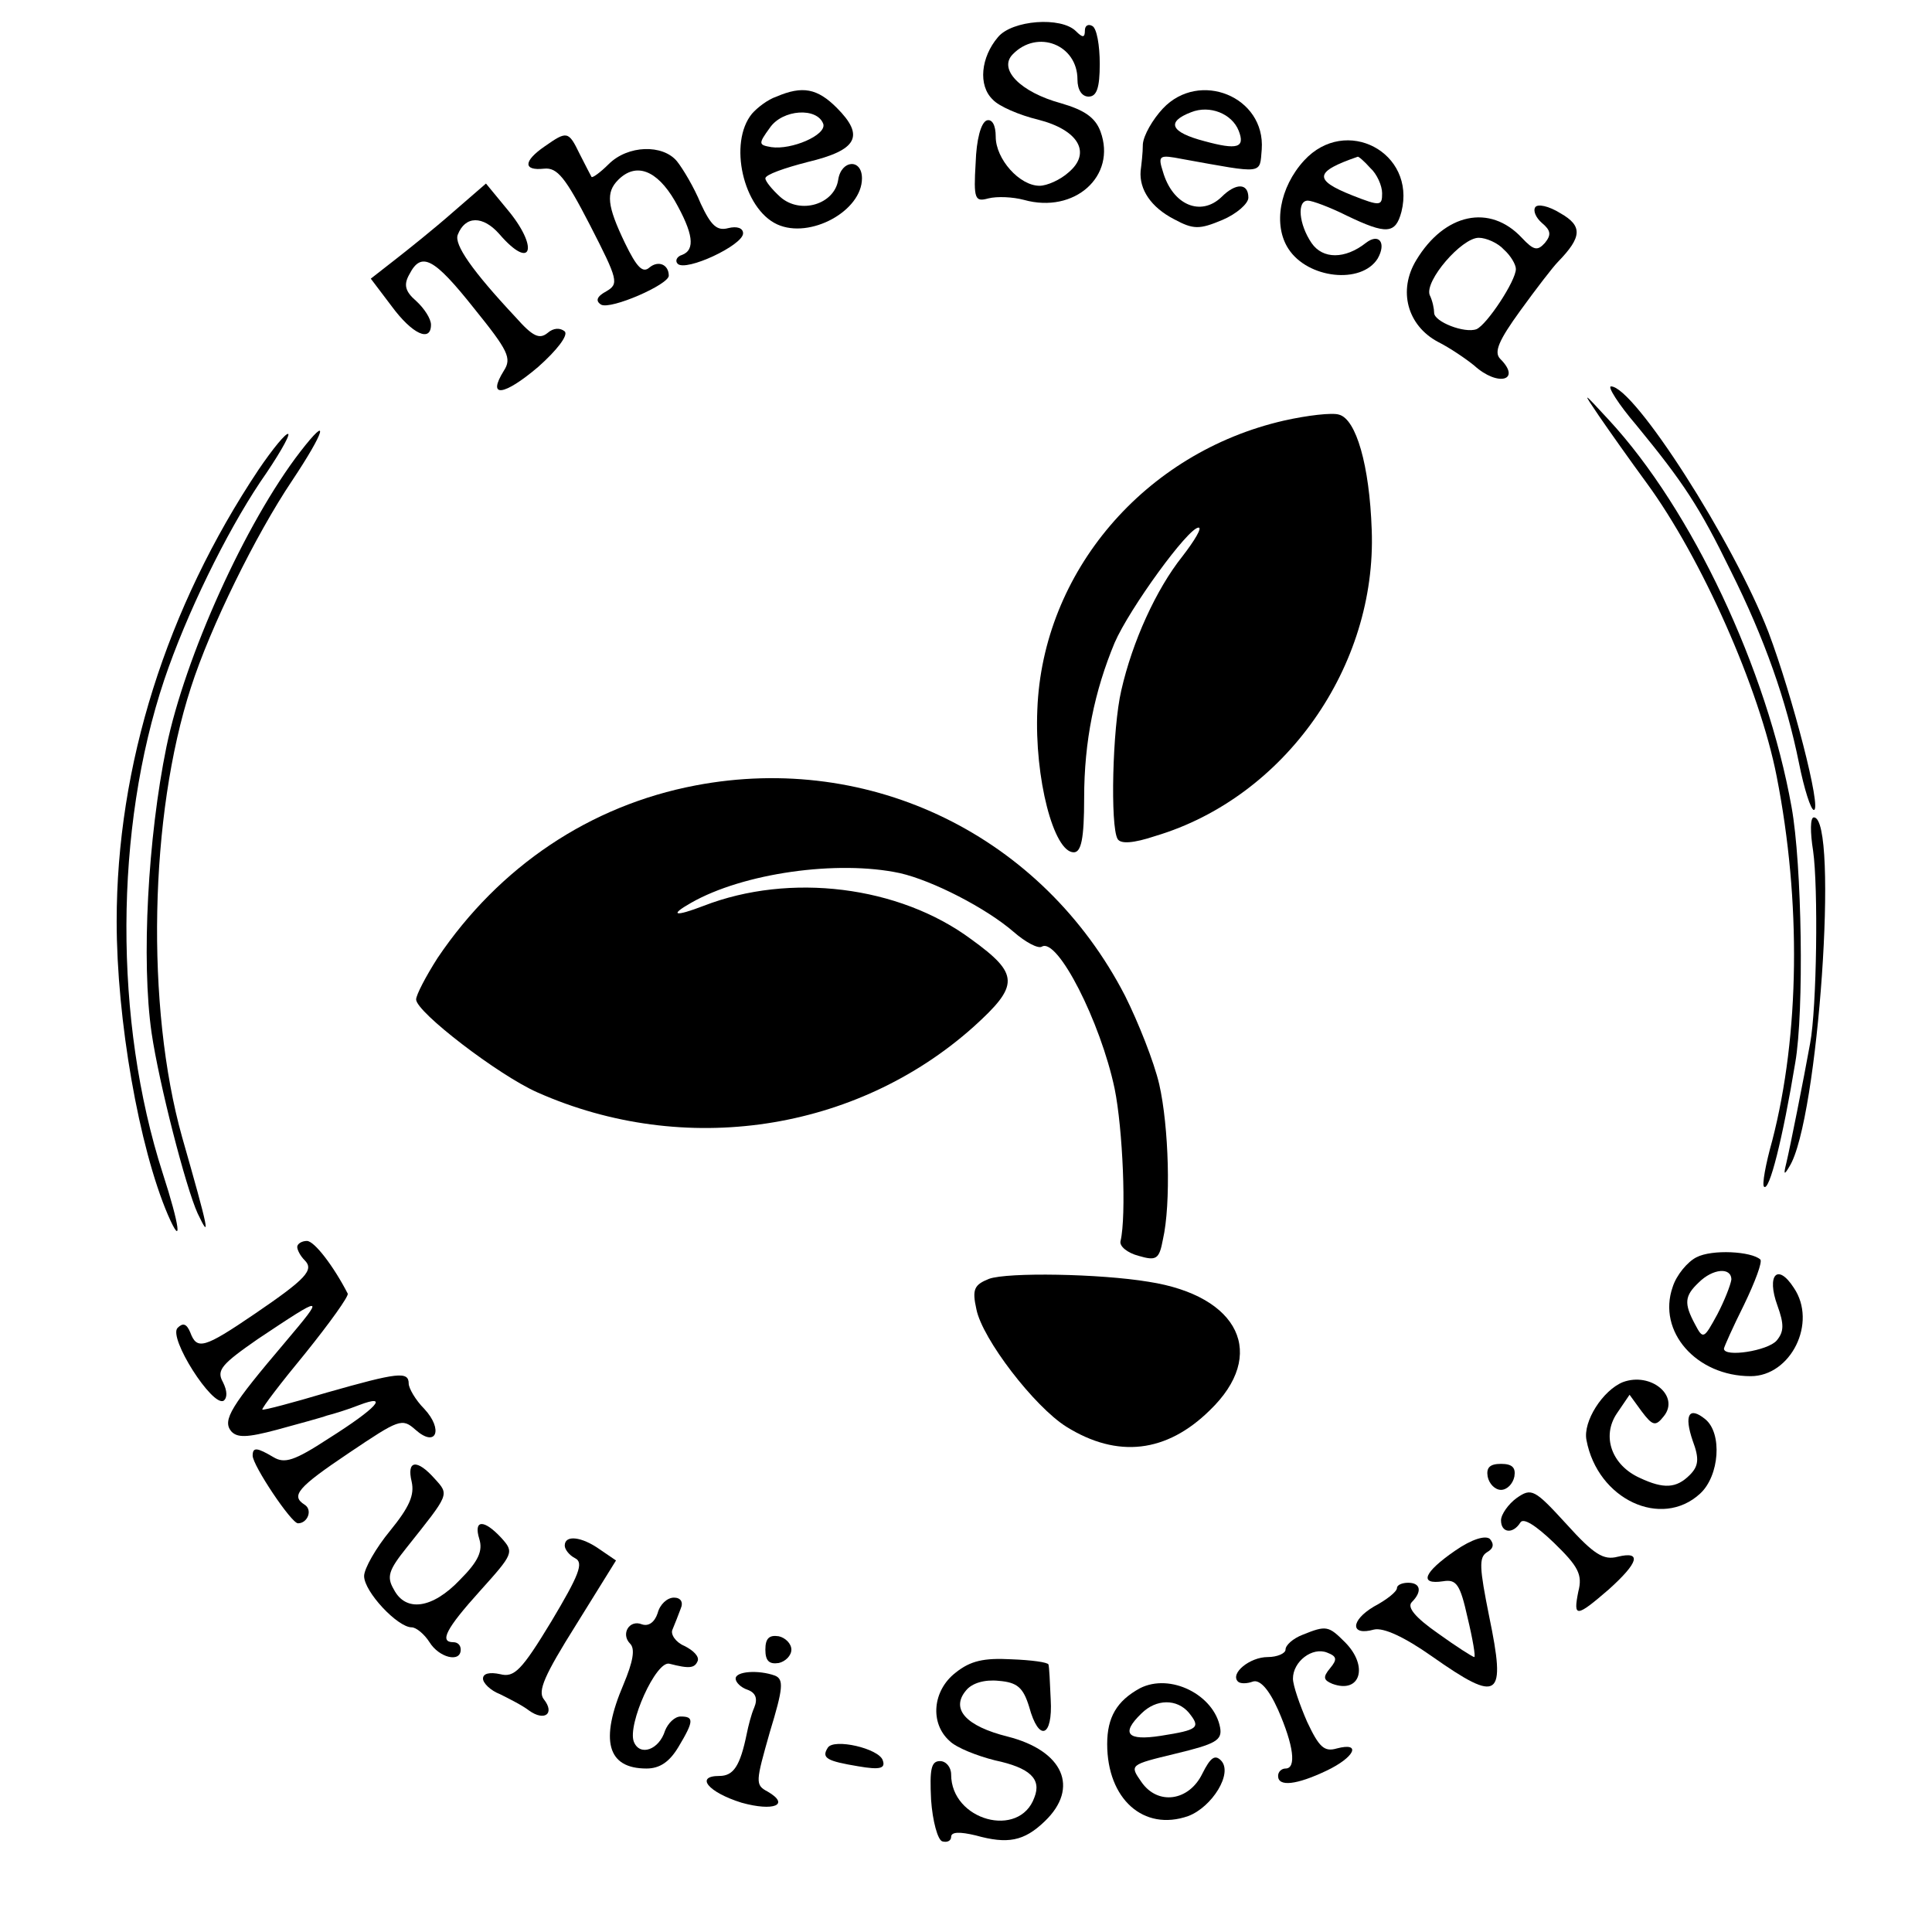
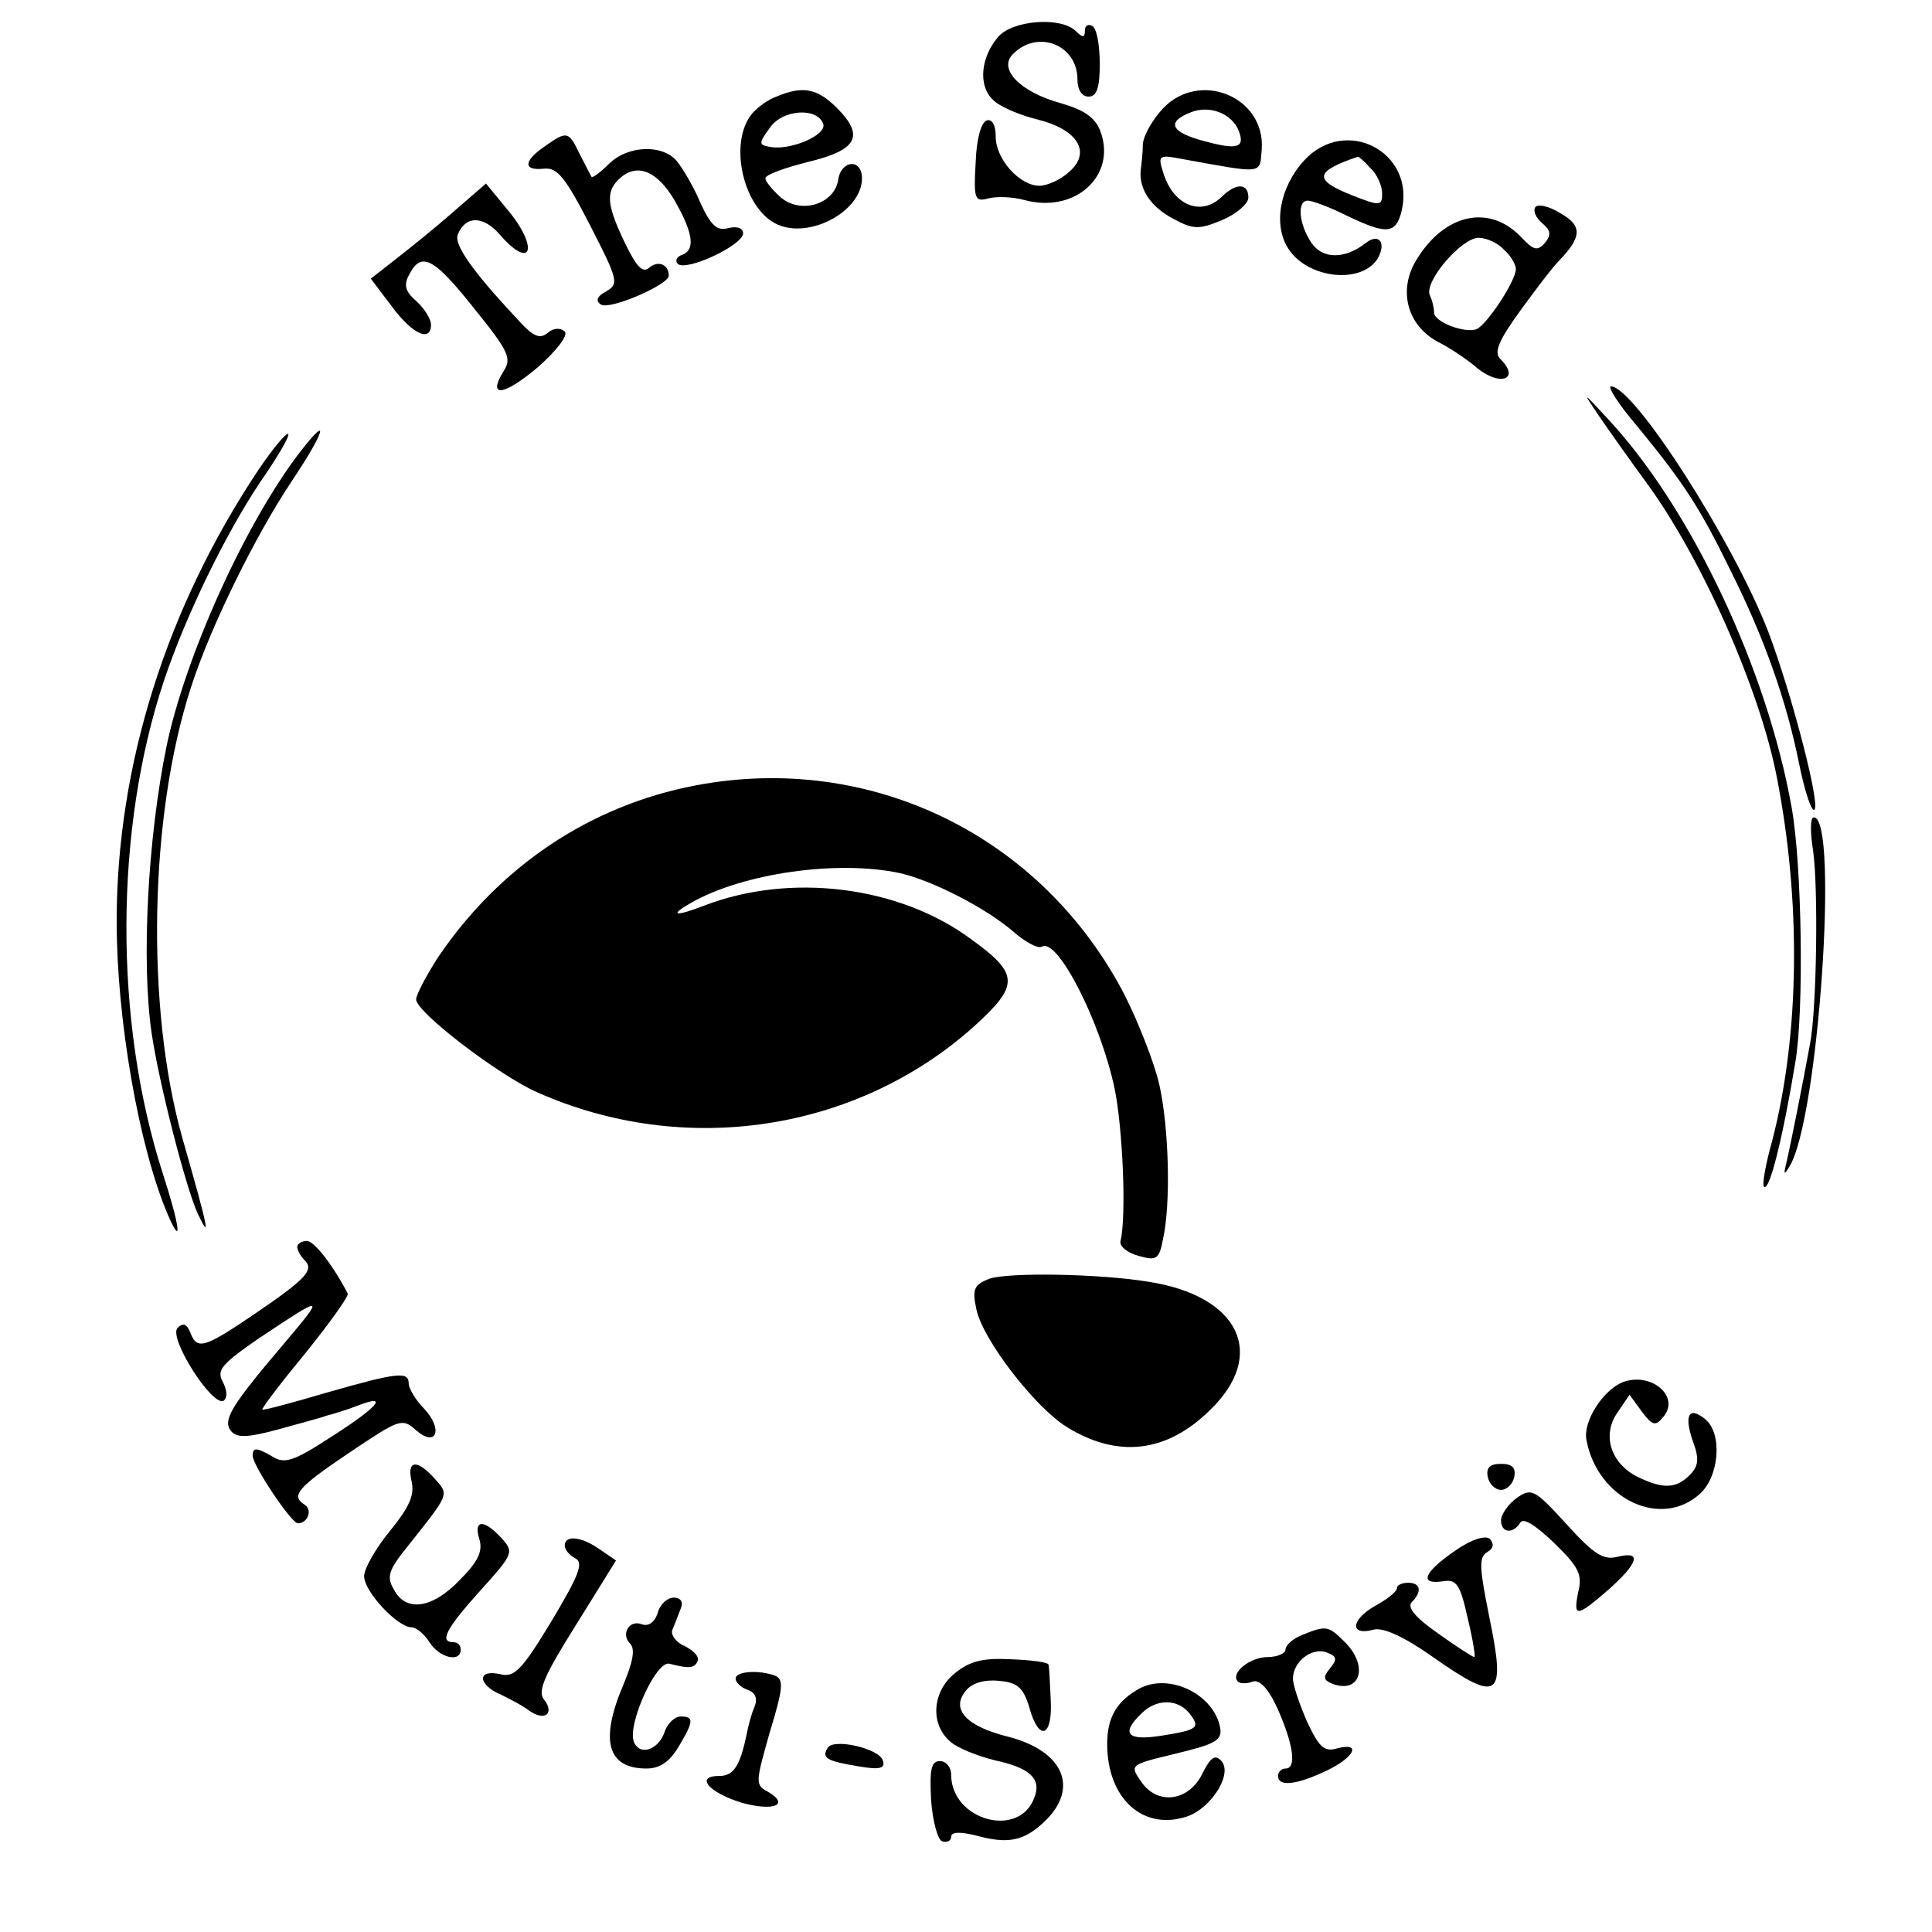
<svg xmlns="http://www.w3.org/2000/svg" version="1.0" width="260pt" height="260pt" viewBox="0 0 260 260" preserveAspectRatio="xMidYMid meet">
  <g transform="translate(0,260) scale(0.1,-0.1)" fill="#000000" stroke="none">
    <path d="M1343 2550 c-23 -27 -27 -65 -7 -84 8 -9 36 -21 61 -27 55 -14 72 -45 41 -71 -11 -10 -29 -18 -39 -18 -27 0 -59 36 -59 66 0 16 -5 24 -12 22 -8 -3 -14 -26 -15 -57 -3 -49 -1 -53 17 -48 12 3 33 2 48 -2 68 -19 125 32 103 92 -7 19 -22 29 -53 38 -55 15 -85 46 -65 66 33 34 87 13 87 -34 0 -14 6 -23 15 -23 11 0 15 12 15 44 0 25 -4 48 -10 51 -5 3 -10 1 -10 -6 0 -10 -3 -10 -12 -1 -20 20 -86 15 -105 -8z" />
    <path d="M1045 2470 c-12 -4 -26 -15 -33 -23 -32 -39 -12 -128 34 -149 44 -20 114 18 114 62 0 27 -28 25 -32 -2 -5 -33 -51 -47 -78 -23 -11 10 -20 21 -20 25 0 5 26 14 57 22 67 16 77 35 39 73 -26 26 -46 30 -81 15z m63 -37 c4 -15 -43 -35 -70 -31 -17 3 -18 4 -2 26 17 25 64 28 72 5z" />
    <path d="M1565 2454 c-14 -15 -26 -36 -27 -48 0 -12 -2 -28 -3 -36 -2 -25 14 -49 45 -65 26 -14 34 -14 65 -1 19 8 35 22 35 30 0 20 -17 20 -36 1 -28 -27 -66 -11 -79 34 -7 22 -5 23 26 17 111 -20 104 -21 107 13 5 71 -84 107 -133 55z m102 -30 c9 -23 -2 -26 -46 -14 -46 12 -52 26 -18 39 25 10 55 -2 64 -25z" />
    <path d="M733 2403 c-29 -20 -29 -33 -1 -30 18 2 29 -12 62 -76 38 -74 39 -79 22 -89 -13 -7 -15 -13 -7 -18 13 -7 91 27 91 39 0 15 -14 21 -26 11 -9 -8 -17 0 -33 33 -24 50 -26 68 -9 85 24 24 52 13 76 -28 25 -44 28 -66 10 -73 -7 -2 -10 -8 -6 -12 11 -11 88 25 88 41 0 7 -8 10 -20 7 -15 -4 -23 3 -37 33 -9 22 -24 47 -32 57 -19 23 -66 22 -92 -4 -11 -11 -22 -19 -23 -17 -1 2 -8 15 -16 31 -15 31 -17 31 -47 10z" />
    <path d="M1755 2384 c-33 -36 -42 -87 -21 -119 26 -40 98 -48 120 -13 12 21 2 35 -16 21 -28 -22 -58 -22 -73 0 -17 25 -20 57 -5 57 6 0 30 -9 52 -20 54 -26 66 -25 74 5 20 80 -75 130 -131 69z m89 -10 c9 -8 16 -24 16 -34 0 -17 -2 -18 -40 -3 -53 21 -51 32 7 52 1 1 9 -6 17 -15z" />
    <path d="M609 2314 c-25 -22 -60 -50 -78 -64 l-32 -25 28 -37 c28 -38 53 -49 53 -25 0 8 -9 22 -20 32 -15 13 -17 22 -9 36 16 31 33 22 87 -46 46 -57 51 -67 40 -84 -23 -37 0 -34 46 5 26 23 41 43 36 48 -6 5 -15 5 -23 -2 -11 -9 -20 -5 -43 21 -59 63 -83 98 -78 111 10 26 34 26 56 1 44 -51 54 -18 10 34 l-28 34 -45 -39z" />
    <path d="M2066 2321 c-3 -5 1 -14 9 -21 12 -10 13 -16 4 -27 -10 -11 -15 -10 -31 7 -43 46 -104 33 -142 -30 -25 -41 -12 -88 29 -110 16 -8 38 -23 49 -32 32 -29 64 -20 35 9 -9 9 -2 25 27 65 21 29 44 59 51 66 32 33 33 48 3 65 -16 10 -31 13 -34 8z m-42 -57 c9 -8 16 -20 16 -26 0 -16 -39 -75 -53 -81 -16 -6 -57 10 -57 22 0 5 -2 16 -6 24 -7 19 43 77 66 77 10 0 26 -7 34 -16z" />
    <path d="M2202 2028 c64 -78 85 -110 127 -196 46 -92 75 -175 92 -259 7 -35 16 -63 20 -63 11 0 -29 154 -61 239 -47 122 -181 331 -212 331 -5 0 10 -24 34 -52z" />
    <path d="M2152 2040 c13 -19 42 -60 64 -90 74 -101 152 -277 175 -395 33 -168 31 -347 -6 -490 -9 -32 -14 -60 -11 -62 7 -7 25 64 42 167 12 69 9 267 -5 344 -33 185 -134 400 -246 521 -36 39 -36 39 -13 5z" />
-     <path d="M1728 2034 c-188 -43 -325 -204 -332 -389 -4 -92 22 -192 49 -192 10 0 14 18 14 73 0 77 14 144 41 209 20 46 99 155 113 155 5 0 -5 -17 -22 -39 -35 -44 -67 -114 -82 -180 -12 -51 -15 -183 -5 -200 4 -7 21 -6 51 4 174 52 298 228 291 412 -3 87 -21 149 -44 155 -9 3 -43 -1 -74 -8z" />
    <path d="M348 1968 c-124 -186 -191 -398 -191 -608 0 -132 30 -304 69 -395 20 -46 16 -15 -7 56 -66 205 -65 464 2 664 30 89 83 197 129 266 23 33 40 62 38 65 -3 2 -21 -20 -40 -48z" />
    <path d="M404 1992 c-74 -96 -155 -276 -180 -397 -25 -122 -34 -288 -20 -385 10 -68 46 -208 62 -243 18 -38 15 -23 -21 103 -49 175 -44 433 12 605 26 81 87 205 136 278 44 66 52 92 11 39z" />
    <path d="M936 1543 c-142 -27 -264 -109 -347 -232 -16 -25 -29 -50 -29 -56 0 -17 111 -102 163 -125 198 -88 429 -53 587 88 62 56 62 71 -3 118 -97 72 -244 90 -360 45 -39 -15 -47 -13 -17 4 70 40 197 58 281 40 44 -10 116 -47 153 -79 16 -14 33 -23 38 -20 21 13 79 -101 98 -191 11 -54 16 -171 8 -205 -2 -7 9 -16 24 -20 24 -7 28 -5 33 22 11 48 8 152 -5 209 -7 30 -28 83 -46 119 -111 215 -342 328 -578 283z" />
    <path d="M2440 1455 c7 -49 5 -211 -4 -259 -9 -50 -27 -140 -32 -161 -4 -16 -3 -17 4 -5 39 61 67 470 33 470 -5 0 -5 -20 -1 -45z" />
    <path d="M400 922 c0 -4 4 -12 10 -18 13 -13 2 -25 -67 -72 -69 -47 -78 -49 -87 -25 -5 12 -10 13 -17 6 -13 -13 47 -107 62 -98 5 4 5 13 -1 25 -9 16 -2 24 47 58 90 60 91 60 37 -4 -73 -86 -85 -105 -73 -120 8 -9 21 -9 62 2 29 8 59 16 67 19 8 2 28 8 43 14 42 16 24 -4 -41 -45 -46 -30 -59 -34 -74 -25 -22 13 -28 14 -28 2 0 -13 52 -91 61 -91 13 0 20 18 9 25 -19 12 -10 23 60 70 67 45 71 47 89 31 28 -25 38 0 12 28 -12 12 -21 28 -21 34 0 17 -15 15 -110 -12 -47 -14 -85 -24 -87 -23 -1 2 25 36 58 76 33 41 58 76 57 80 -19 37 -45 71 -55 71 -7 0 -13 -4 -13 -8z" />
-     <path d="M2283 908 c-12 -6 -27 -24 -32 -40 -21 -60 32 -120 105 -120 54 0 90 72 58 119 -22 34 -37 17 -22 -24 9 -25 9 -35 -1 -47 -12 -14 -71 -23 -71 -11 0 2 12 29 27 59 15 31 25 58 22 61 -12 11 -65 14 -86 3z m47 -30 c-1 -7 -9 -28 -19 -47 -18 -33 -19 -34 -30 -13 -15 28 -14 38 5 56 19 19 44 21 44 4z" />
    <path d="M1331 879 c-20 -8 -23 -14 -17 -41 8 -40 78 -131 121 -158 69 -43 135 -35 193 22 78 75 40 154 -82 173 -66 11 -190 13 -215 4z" />
    <path d="M2184 740 c-27 -11 -54 -53 -49 -78 15 -80 101 -120 153 -72 26 24 30 81 7 100 -22 18 -29 6 -17 -29 9 -24 8 -34 -4 -46 -18 -18 -35 -19 -67 -4 -38 17 -52 56 -31 87 l17 25 16 -22 c15 -20 19 -21 30 -7 22 27 -17 60 -55 46z" />
    <path d="M554 606 c4 -18 -3 -34 -29 -66 -19 -23 -35 -51 -35 -61 0 -21 45 -69 64 -69 6 0 17 -9 24 -20 13 -21 42 -28 42 -10 0 6 -4 10 -10 10 -19 0 -10 18 36 69 45 50 46 52 29 71 -24 26 -38 25 -30 -1 5 -16 -1 -30 -26 -55 -37 -39 -73 -44 -89 -13 -10 17 -7 26 17 56 58 73 58 71 38 93 -24 27 -38 25 -31 -4z" />
    <path d="M2002 613 c2 -10 10 -18 18 -18 8 0 16 8 18 18 2 12 -3 17 -18 17 -15 0 -20 -5 -18 -17z" />
    <path d="M2041 584 c-11 -8 -21 -22 -21 -30 0 -17 16 -19 26 -3 4 7 21 -4 45 -27 33 -32 39 -43 33 -66 -7 -35 -3 -35 41 3 40 36 45 52 12 44 -19 -5 -32 3 -69 44 -43 47 -47 49 -67 35z" />
    <path d="M1958 513 c-42 -29 -49 -46 -16 -41 18 3 23 -4 33 -49 7 -29 11 -53 9 -53 -2 0 -24 14 -49 32 -30 21 -42 35 -35 42 14 14 12 26 -5 26 -8 0 -15 -3 -15 -7 0 -5 -14 -16 -31 -25 -32 -19 -32 -40 0 -31 13 3 41 -10 78 -36 91 -64 100 -57 77 54 -13 65 -14 79 -3 86 9 5 10 11 4 18 -6 5 -24 0 -47 -16z" />
    <path d="M760 520 c0 -5 6 -13 14 -17 12 -6 5 -23 -32 -85 -40 -66 -50 -76 -69 -71 -14 3 -23 1 -23 -6 0 -6 10 -16 23 -21 12 -6 30 -15 39 -22 21 -15 35 -4 20 15 -9 11 1 33 43 100 l54 87 -22 15 c-24 17 -47 20 -47 5z" />
    <path d="M885 429 c-4 -12 -12 -18 -21 -15 -17 7 -29 -13 -16 -26 7 -7 4 -24 -9 -55 -32 -75 -22 -113 31 -113 18 0 31 9 43 29 21 35 21 41 3 41 -8 0 -17 -9 -21 -19 -8 -26 -34 -35 -42 -15 -9 23 30 110 48 105 27 -7 34 -6 38 4 2 6 -6 14 -18 20 -12 5 -19 16 -16 22 3 7 8 20 11 28 4 9 0 15 -9 15 -9 0 -19 -9 -22 -21z" />
    <path d="M1753 400 c-13 -5 -23 -14 -23 -20 0 -5 -11 -10 -24 -10 -24 0 -51 -22 -40 -33 3 -3 12 -3 20 0 9 3 21 -9 34 -38 21 -48 25 -79 10 -79 -5 0 -10 -4 -10 -10 0 -15 25 -12 65 7 38 18 48 39 14 30 -17 -5 -24 2 -40 36 -10 23 -19 49 -19 58 0 23 26 43 46 35 13 -5 14 -9 4 -21 -10 -12 -9 -16 3 -21 38 -14 49 24 17 56 -22 22 -25 23 -57 10z" />
-     <path d="M1030 380 c0 -15 5 -20 18 -18 9 2 17 10 17 18 0 8 -8 16 -17 18 -13 2 -18 -3 -18 -18z" />
+     <path d="M1030 380 z" />
    <path d="M1286 349 c-31 -24 -35 -68 -8 -92 9 -9 37 -20 61 -26 47 -10 63 -25 53 -50 -20 -56 -112 -31 -112 31 0 10 -7 18 -15 18 -12 0 -14 -11 -12 -52 2 -29 9 -54 15 -56 7 -2 12 1 12 6 0 7 12 7 33 2 43 -12 65 -8 93 19 47 45 25 95 -50 114 -56 14 -77 37 -56 62 8 10 25 15 44 13 25 -2 33 -9 41 -35 13 -48 32 -41 29 10 -1 23 -2 44 -3 47 -1 3 -23 6 -50 7 -37 2 -55 -2 -75 -18z" />
    <path d="M990 341 c0 -5 7 -12 16 -15 11 -4 14 -12 9 -24 -4 -9 -8 -25 -10 -35 -9 -44 -18 -57 -37 -57 -33 0 -15 -22 30 -36 43 -12 66 -3 35 15 -17 9 -16 13 3 80 18 59 19 71 7 76 -22 8 -53 6 -53 -4z" />
    <path d="M1534 328 c-31 -17 -44 -39 -44 -75 0 -74 49 -118 109 -97 32 12 61 58 44 75 -8 8 -14 4 -25 -18 -18 -37 -60 -43 -82 -11 -16 23 -16 23 46 38 54 13 63 18 60 35 -8 44 -67 74 -108 53z m66 -33 c16 -20 13 -23 -38 -31 -45 -7 -54 3 -26 30 20 20 48 20 64 1z" />
    <path d="M1114 248 c-9 -14 -1 -18 41 -25 29 -5 37 -3 33 8 -5 16 -66 30 -74 17z" />
  </g>
</svg>